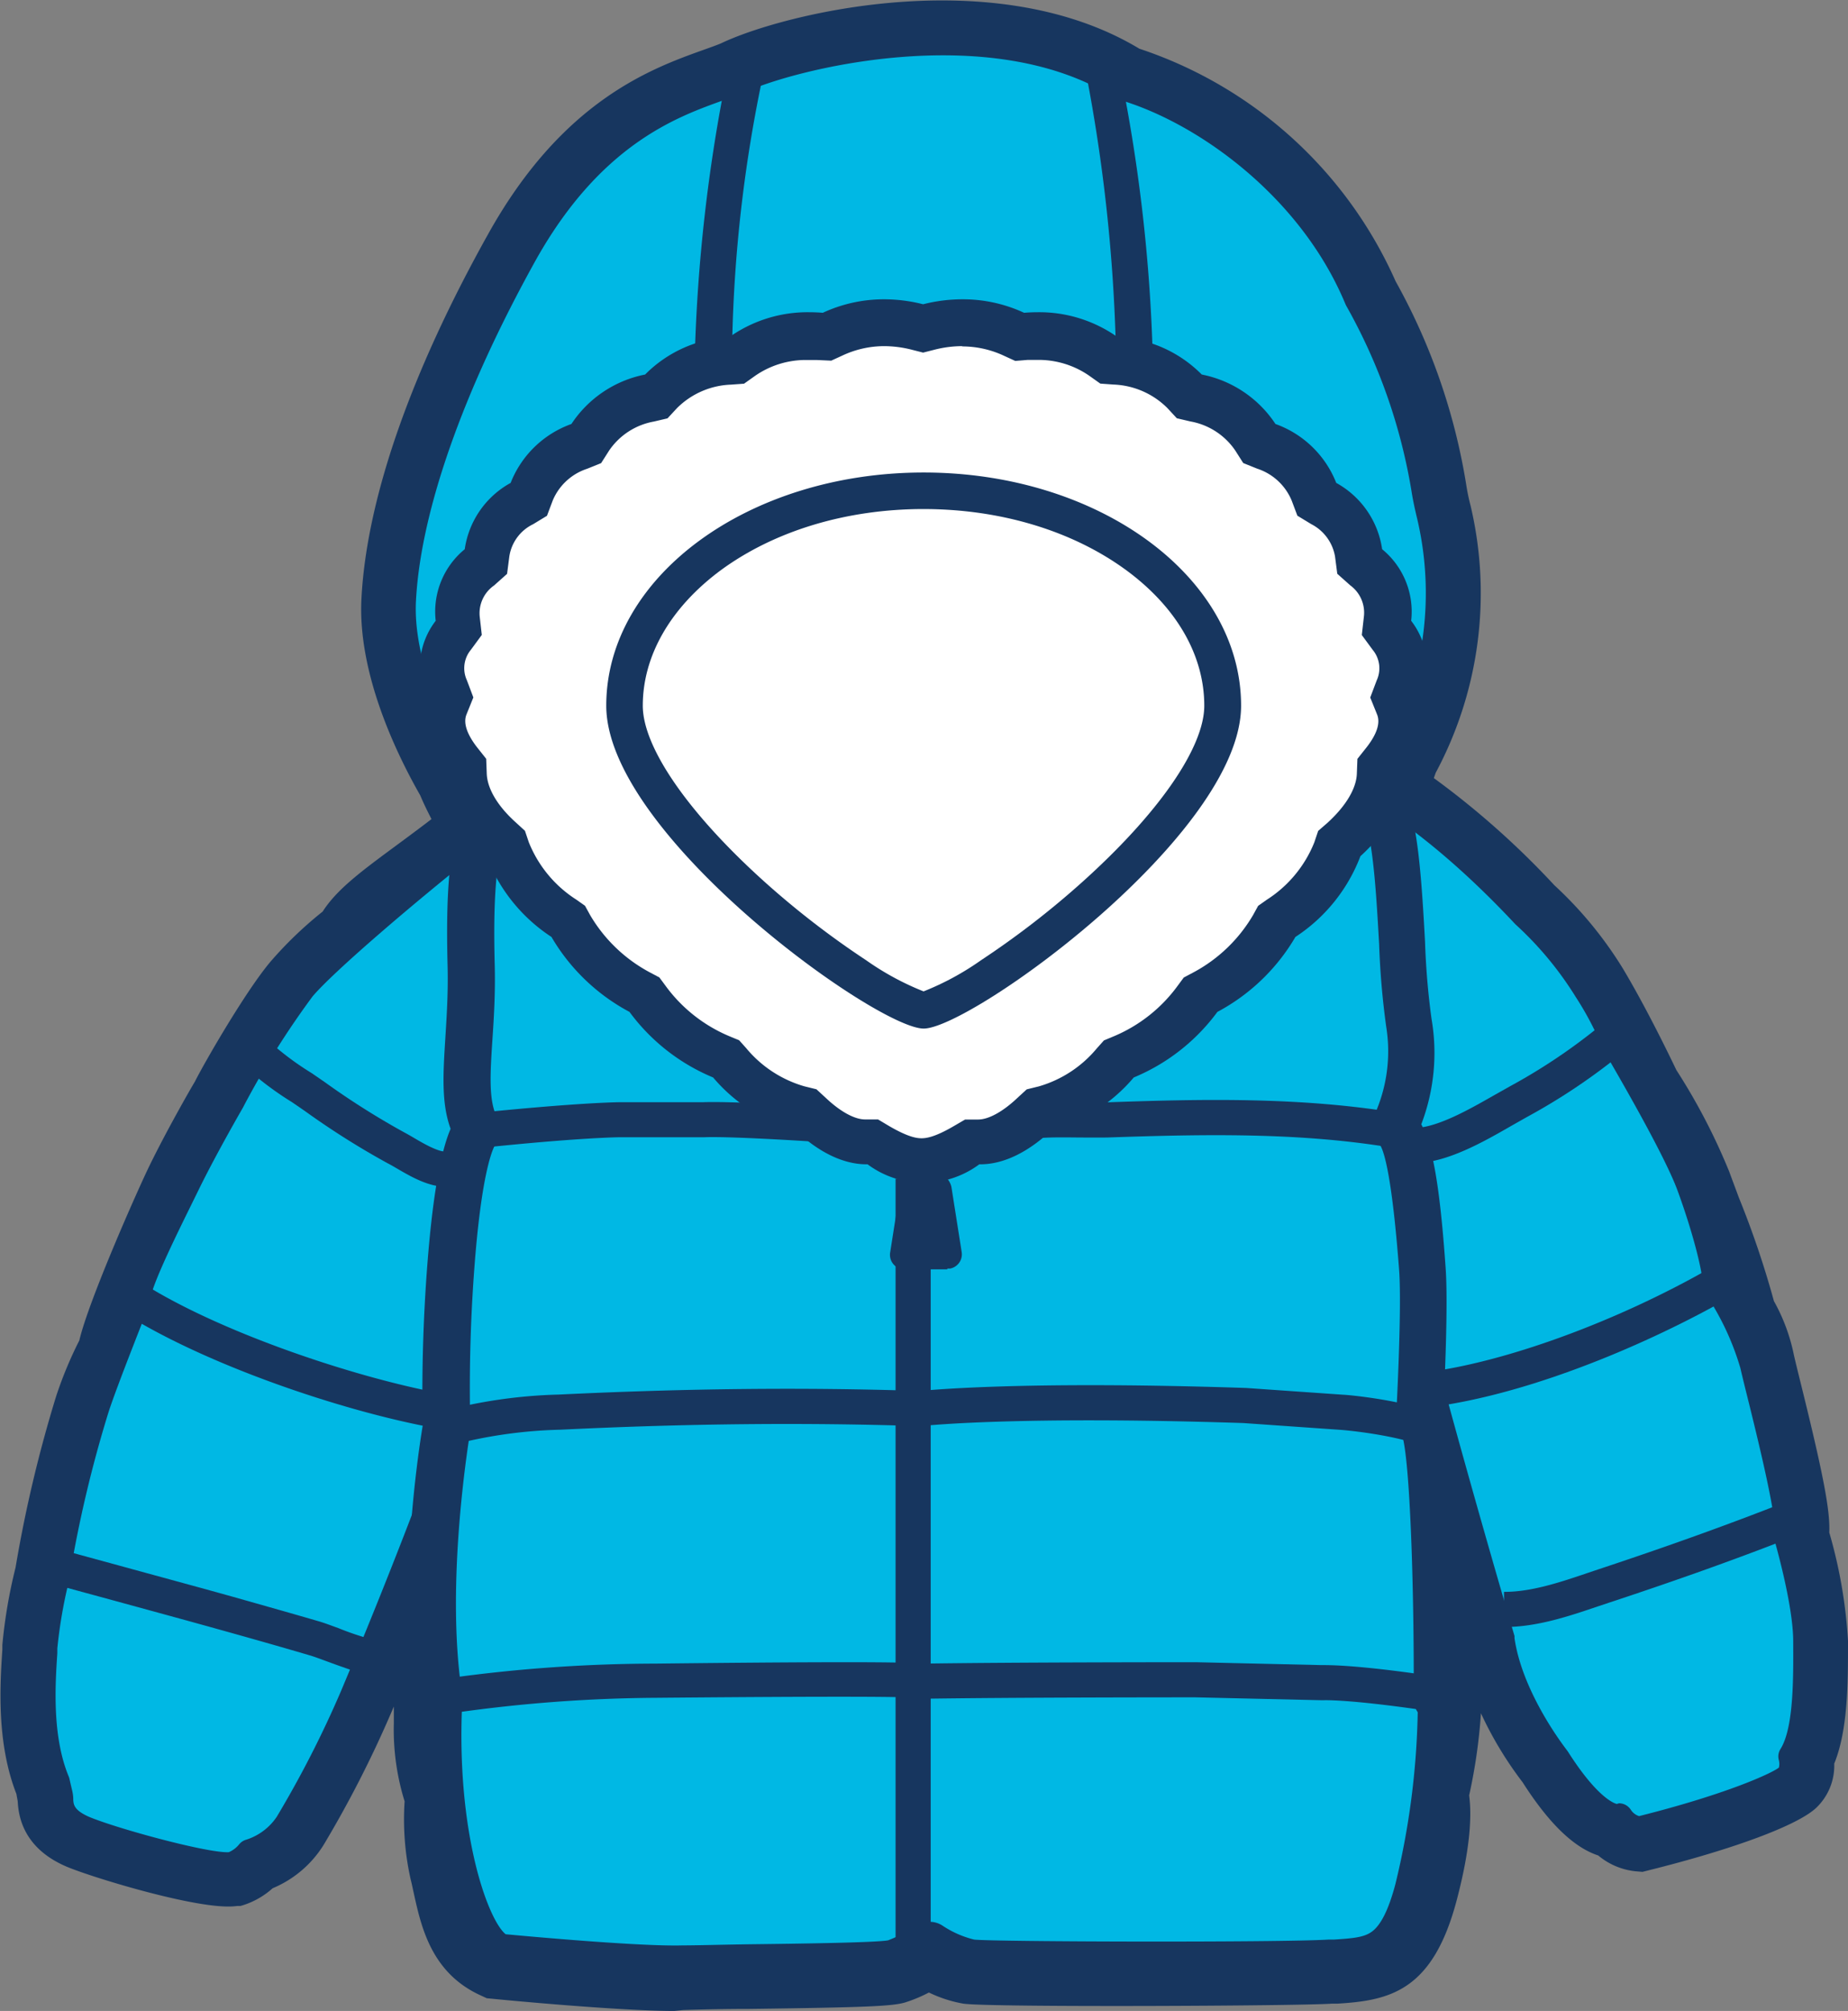
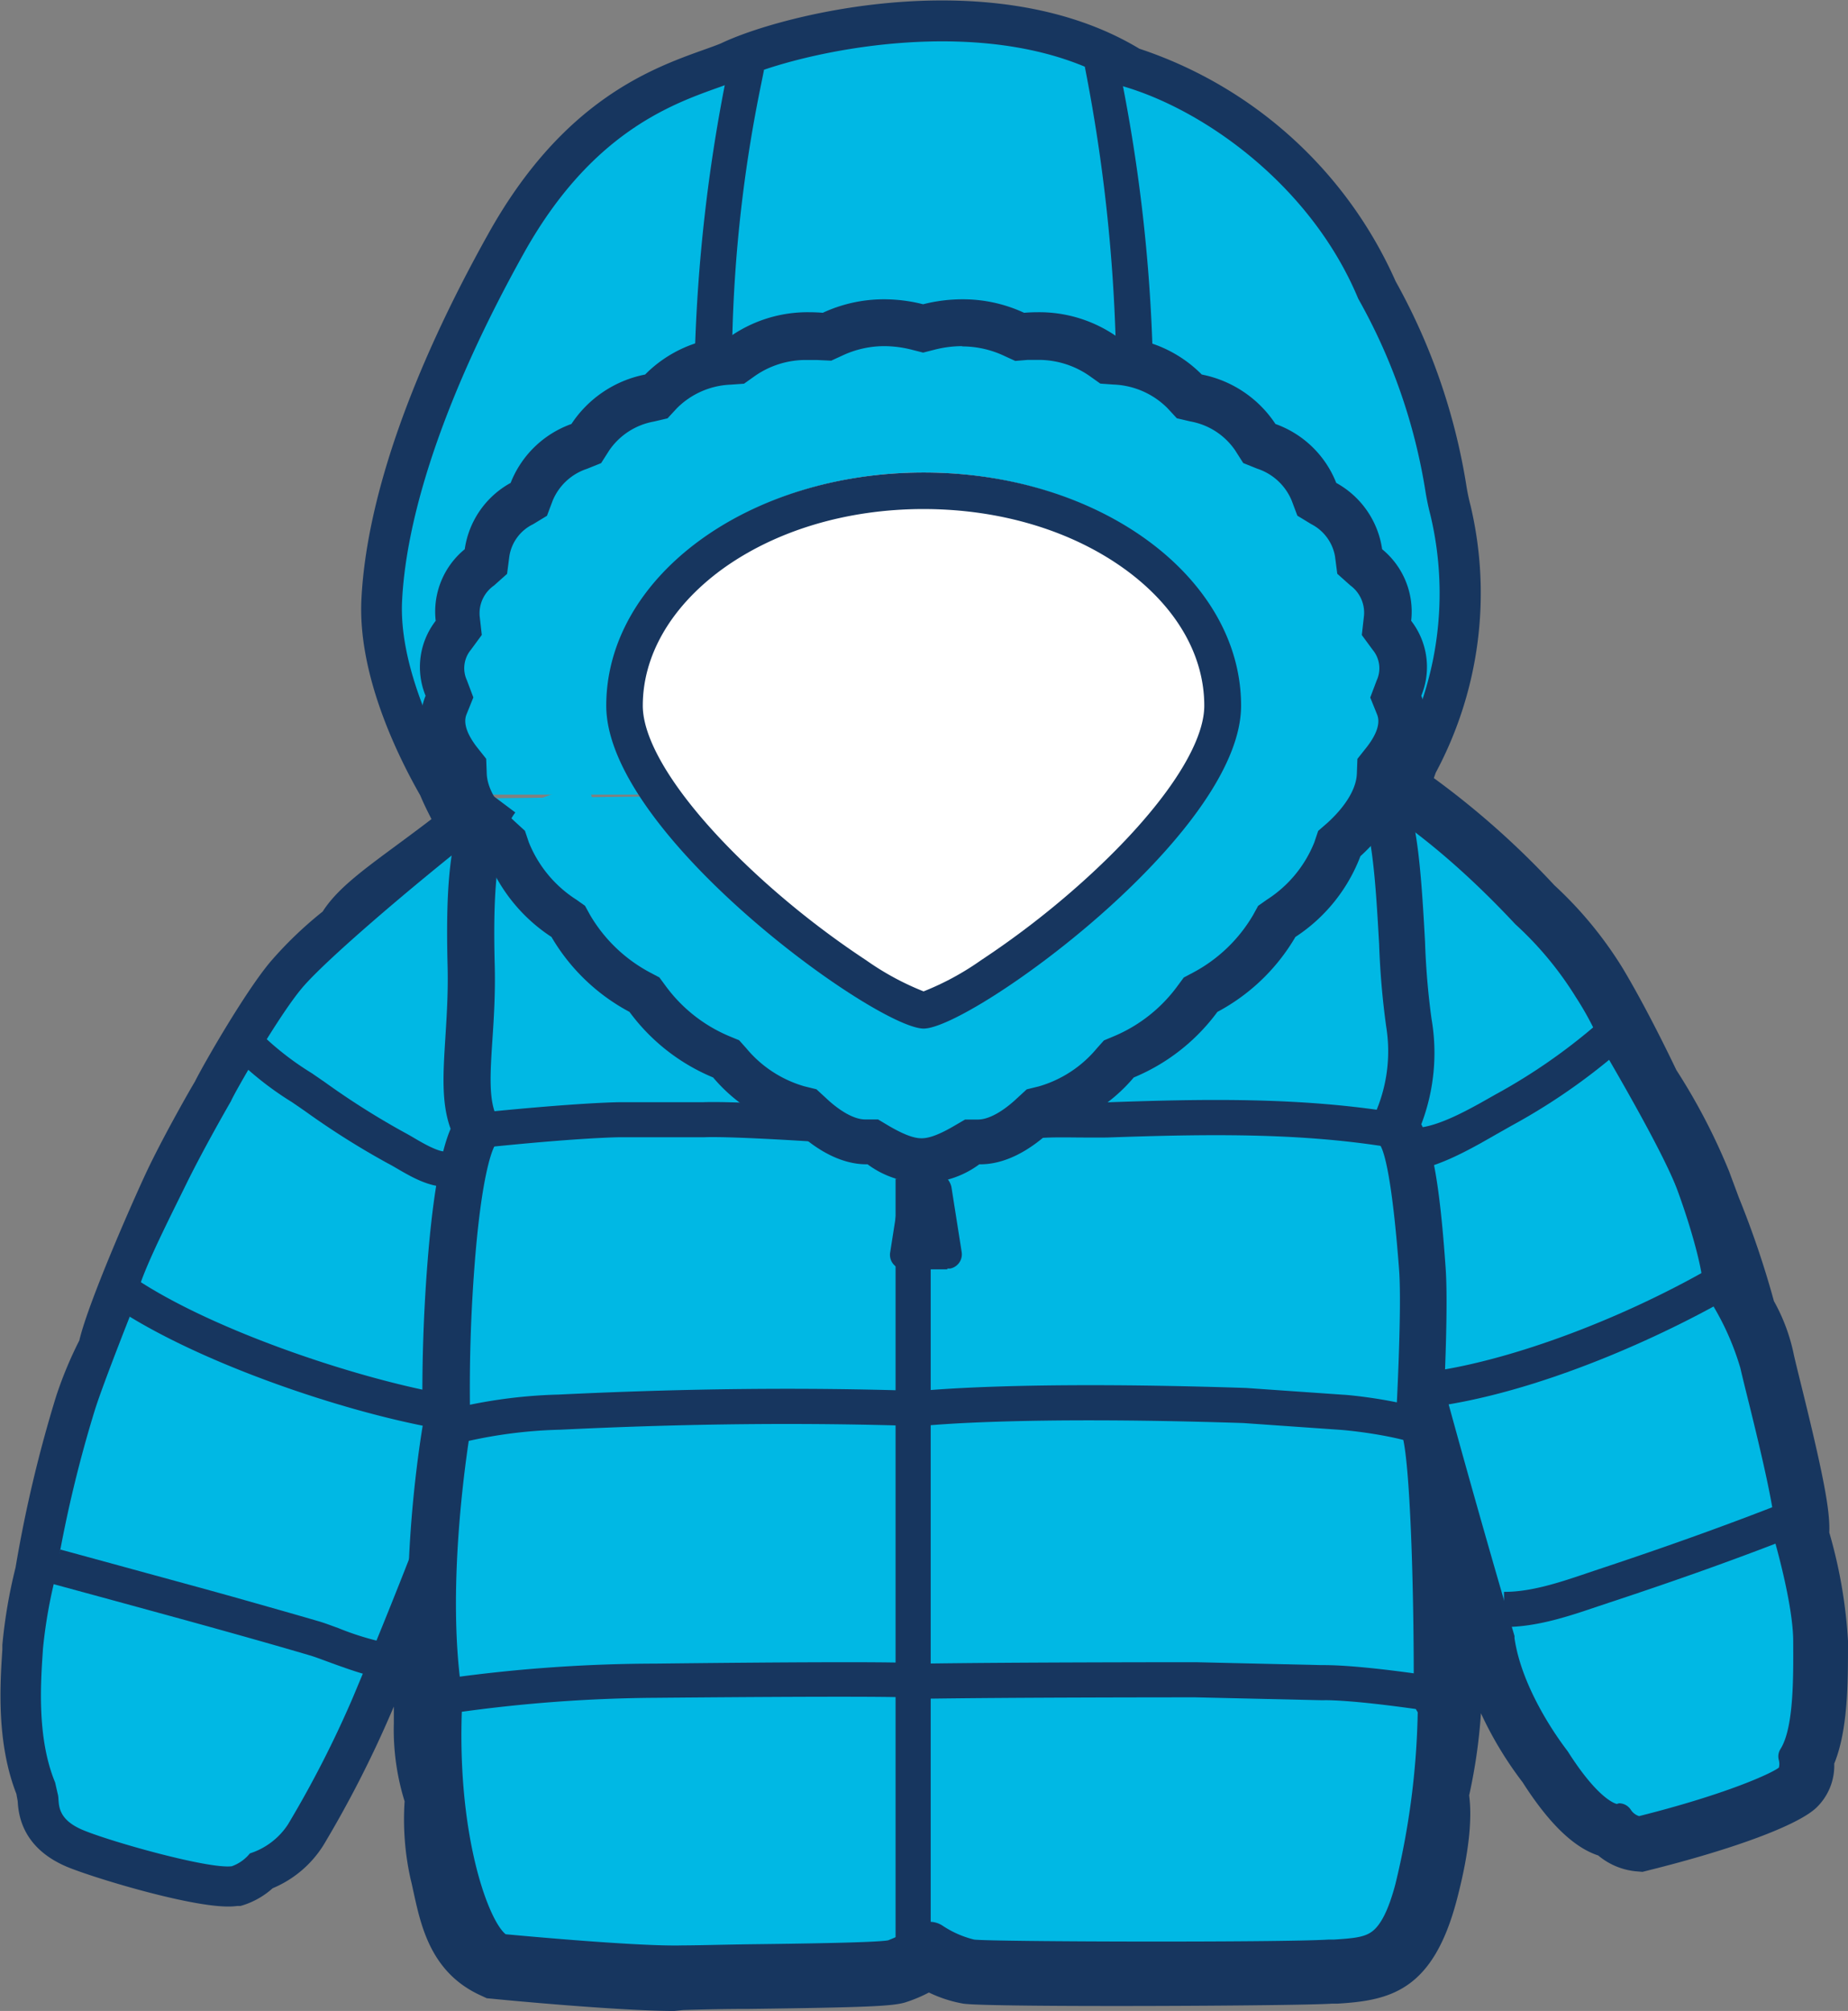
<svg xmlns="http://www.w3.org/2000/svg" id="Layer_1" data-name="Layer 1" viewBox="0 0 197.31 214.67">
  <rect x="0" y="0" width="197.31" height="214.67" fill="#808080" stroke="none" />
  <defs>
    <style>.cls-1,.cls-2{fill:none}.cls-2{clip-path:url(#clip-path)}.cls-3{fill:#17365f}.cls-4{fill:#00b8e4}.cls-5{fill:#fff}.cls-6{clip-path:url(#clip-path-2)}</style>
    <clipPath id="clip-path">
      <path class="cls-1" d="M299.3 253.51c0 13.57-28.51 34.72-33.46 34.72s-33.46-21.15-33.46-34.72 15-24.57 33.46-24.57 33.46 11 33.46 24.57z" />
    </clipPath>
    <clipPath id="clip-path-2" transform="translate(-167.25 -178.5)">
      <path class="cls-2" d="M299.3 253.51c0 13.57-28.51 34.72-33.46 34.72s-33.46-21.15-33.46-34.72 15-24.57 33.46-24.57 33.46 11 33.46 24.57z" />
    </clipPath>
  </defs>
  <title>drive-for-coats-icon</title>
  <path class="cls-3" d="M239.23 393.17c-5.95 0-18.73-1.23-19.28-1.29l-.73-.07-.67-.31c-5.25-2.4-6.33-7.31-7.12-10.9-.11-.49-.21-1-.33-1.46a29.25 29.25 0 0 1-.65-8.35 25.73 25.73 0 0 1-1.15-8.35v-1.77l-.05.12-.24.56a119.15 119.15 0 0 1-7.23 14.13 11.72 11.72 0 0 1-5.42 4.59 8.64 8.64 0 0 1-3.1 1.79l-.33.1h-.34a7 7 0 0 1-1 .06c-4.32 0-14.6-3.15-17.19-4.24-4.91-2.07-5.18-5.75-5.26-7L169 370c-2.15-5.51-1.74-11.69-1.5-15.4v-.49a54.35 54.35 0 0 1 1.41-8.27 141.68 141.68 0 0 1 4.34-18.31 42.73 42.73 0 0 1 2.47-5.94c1-4.28 6.24-16.09 7.48-18.63 1.81-3.71 4.26-8 4.86-9 1-2 5.46-9.74 8.12-12.86a41.65 41.65 0 0 1 5.52-5.29c1.53-2.39 4.15-4.32 8-7.16 1.11-.82 2.33-1.72 3.62-2.71-.24-.47-.47-.93-.69-1.39s-.34-.75-.52-1.16c-2.55-4.47-6.67-13-6.27-20.94.53-10.6 5.22-24.1 13.55-39 7.95-14.25 17.42-17.64 23.07-19.66.7-.25 1.32-.47 1.79-.67 6.61-3.16 29.15-8.76 44.65.58a45.67 45.67 0 0 1 27.36 24.83 66.06 66.06 0 0 1 7.53 21.66 21.48 21.48 0 0 0 .47 2.28 40.61 40.61 0 0 1-3.72 28.52l-.2.57A89.67 89.67 0 0 1 333.21 273a41.91 41.91 0 0 1 7.32 8.9c2.54 4.25 5.06 9.48 5.7 10.82a65.78 65.78 0 0 1 5.66 10.88c.29.8.64 1.72 1 2.7a98.66 98.66 0 0 1 3.76 11.09 19.86 19.86 0 0 1 2.14 5.79c.18.78.45 1.88.77 3.17 2.34 9.46 3.11 13.42 3 15.74a52.16 52.16 0 0 1 2 11.58v.1c0 4.41 0 9.37-1.47 13a6.21 6.21 0 0 1-1.93 4.72c-2 1.88-8.88 4.42-17.83 6.65l-.71.18-.73-.06a7.38 7.38 0 0 1-4-1.69c-2.62-.86-5.27-3.43-8.07-7.81a39.33 39.33 0 0 1-4.45-7.37 58.53 58.53 0 0 1-1.26 8.77c.27 2 .19 5.46-1.34 11.23-2.55 9.62-7.09 10.67-12.76 11h-.57c-3.56.25-36.43.41-39.33 0a13.92 13.92 0 0 1-3.68-1.19 15.61 15.61 0 0 1-2.54 1.06c-1.37.41-4.32.53-16.63.69-2.82 0-5.49.07-7.05.12zm-18.69-6.26c1.34.13 14.66 1.39 19.55 1.24 1.61 0 4.3-.08 7.14-.12 5.94-.08 14.09-.18 15.27-.48a14.25 14.25 0 0 0 2.68-1.26l1.23-.7 1.24.69a10.53 10.53 0 0 0 3.26 1.26c2.12.29 33.93.29 38.23 0h.58c4.14-.27 6.42-.42 8.26-7.33 1.62-6.09 1.31-8.85 1.17-9.56l-.1-.52.12-.51a53 53 0 0 0 1.29-9.32c.27-8.46-.08-11.32-.31-12.27l-.15-.61.16-.61c.1-.37.28-1.14.45-2.13l1.85-10.75 3 10.48c1.38 4.8 2.34 8 2.6 8.9v.34c.89 6 5.23 11.6 5.72 12.22l.14.2c3.22 5 5.16 5.79 5.68 5.9l.74.16.53.54a2.53 2.53 0 0 0 1.28.7c9.83-2.45 14.78-4.77 15.54-5.45a1.6 1.6 0 0 0 .29-1.23l.02-.69.32-.65c1.29-2.62 1.27-7.29 1.25-11.41v-.1a48.45 48.45 0 0 0-1.92-10.67l-.13-.46v-.48c.18-1.7-1-7-2.87-14.52-.32-1.3-.6-2.43-.79-3.24a13.27 13.27 0 0 0-1.67-4.52l-.33-.48-.09-.57c-.23-1.46-1.45-4.88-3.61-10.68-.37-1-.71-1.91-1-2.73a62.64 62.64 0 0 0-5.26-10l-.09-.14-.07-.15c-.48-1-3-6.32-5.53-10.54a37.11 37.11 0 0 0-6.45-7.81l-.16-.16a81.6 81.6 0 0 0-13.74-12l-1.73-1.16.83-1.91c.33-.76.63-1.53.89-2.3l.07-.2.1-.19a35.45 35.45 0 0 0 3.37-25.08 27.63 27.63 0 0 1-.57-2.76 61 61 0 0 0-7-20.12l-.07-.12v-.13a40.62 40.62 0 0 0-24.54-22.19l-.32-.1-.28-.18c-7.29-4.51-16.51-4.88-23-4.4-7.91.59-14.64 2.67-17.23 3.92h-.11c-.61.26-1.3.51-2.11.8-5.32 1.9-13.36 4.78-20.39 17.39-8 14.27-12.43 27-12.92 36.85-.35 7 3.86 15.14 5.69 18.32l.07.13.06.13c.18.41.34.78.51 1.13.32.68.68 1.38 1.06 2.07l.49.87 1.08 1.87-1.7 1.34c-2 1.57-3.81 2.91-5.42 4.1-3.45 2.55-5.94 4.38-6.9 6.07l-.25.43-.39.3a36.64 36.64 0 0 0-5.14 4.87c-2.36 2.78-6.79 10.45-7.45 11.85l-.1.19c-.29.51-2.91 5.06-4.74 8.81-1.54 3.15-6.56 14.7-7.14 17.75l-.07.35-.16.32a38.79 38.79 0 0 0-2.3 5.47 134.8 134.8 0 0 0-4.17 17.61v.21a50.9 50.9 0 0 0-1.31 7.51v.49c-.22 3.33-.58 8.9 1.23 13.41l.08.19v.2a8.65 8.65 0 0 0 .26 1.13v.58c.06.82.12 1.84 2.21 2.72 2.56 1.08 12 3.84 15.25 3.84h.24a3.88 3.88 0 0 0 1.35-.88l.39-.4.52-.19a6.91 6.91 0 0 0 3.4-2.71 113.4 113.4 0 0 0 6.88-13.45l.24-.57c1.73-4.11 3.44-8.32 5.1-12.51l2.69-6.8 2.27 7.82-.21.71c-.23.77-.72 3.17-.36 8.7.16 2.42.19 4.16.21 5.57a21 21 0 0 0 1.06 7.39l.15.48v.5A24.65 24.65 0 0 0 216 378c.12.52.24 1 .35 1.54.79 3.72 1.49 6.09 4.19 7.37z" transform="translate(-167.25 -178.5)" />
  <path class="cls-4" d="M230.07 262.36s-5.68.41-12.3 5.63-15.77 13-18.29 16-7.2 11.16-7.57 12.06c0 0-2.85 4.92-4.81 8.92s-5.19 10.3-5.33 12.39c0 0-3.45 8.67-4.37 11.59a135.17 135.17 0 0 0-4.21 17.82 52.07 52.07 0 0 0-1.35 7.71c-.21 3.25-.73 9.41 1.3 14.31 0 0 .12.55.3 1.32s-.32 2.49 2.65 3.74 13.48 4.2 15.91 3.87a4.33 4.33 0 0 0 1.93-1.37 7.64 7.64 0 0 0 4.07-3.1 113.92 113.92 0 0 0 6.92-13.53c2.25-5.4 32.46-76.3 25.15-97.36z" transform="translate(-167.25 -178.5)" />
-   <path class="cls-3" d="M191.57 379.19c-3.58 0-13.55-3-16.06-4-3.29-1.39-3.44-3.51-3.5-4.53v-.26l-.28-1.21c-2-5-1.62-10.84-1.39-14.36v-.49a52.28 52.28 0 0 1 1.37-7.91 137.1 137.1 0 0 1 4.25-18c.86-2.73 3.81-10.17 4.33-11.5.27-2 2.1-5.88 4.63-11l.82-1.68c1.85-3.8 4.45-8.31 4.82-9 .68-1.47 5.22-9.35 7.76-12.34 2.72-3.2 12.46-11.37 18.5-16.15 6.9-5.45 12.87-5.94 13.12-6a1.5 1.5 0 0 1 1.53 1c3.1 8.92.26 27-8.42 53.8-4.37 13.49-10.08 28.7-16.5 44l-.24.57a115.83 115.83 0 0 1-7 13.74 9.11 9.11 0 0 1-4.55 3.62 5.83 5.83 0 0 1-2.35 1.51h-.23a4.33 4.33 0 0 1-.61.19zM229 264a26.23 26.23 0 0 0-10.3 5.13c-6.89 5.44-15.76 13-18.08 15.74a91.31 91.31 0 0 0-7.32 11.65l-.09.18s-2.85 4.92-4.76 8.83l-.83 1.69c-1.59 3.23-4.25 8.63-4.36 10.15a1.5 1.5 0 0 1-.1.45c0 .09-3.44 8.65-4.34 11.48a132.9 132.9 0 0 0-4.15 17.57 1.48 1.48 0 0 1 0 .17 50.89 50.89 0 0 0-1.3 7.44v.52c-.22 3.29-.58 8.81 1.22 13.15a1.51 1.51 0 0 1 .08.26s.12.54.3 1.29a4.32 4.32 0 0 1 .1.74c0 .72.09 1.29 1.67 2 3.05 1.28 12.76 3.91 14.94 3.78a2.89 2.89 0 0 0 1.09-.82 1.5 1.5 0 0 1 .79-.52 6.19 6.19 0 0 0 3.24-2.44 112.38 112.38 0 0 0 6.82-13.33l.24-.57c6.39-15.23 12.07-30.36 16.42-43.77 7.9-24.62 10.93-42.08 8.72-50.77z" transform="translate(-167.25 -178.5)" />
  <path class="cls-3" d="M214.84 305.18c-1.86 0-3.71-1.07-5.2-1.94-.36-.21-.7-.41-1-.56a85.48 85.48 0 0 1-8.77-5.53l-.68-.47-.79-.54a34.15 34.15 0 0 1-7.45-6.22l2.91-2.36a30.91 30.91 0 0 0 6.66 5.49l.8.55.68.47a82.71 82.71 0 0 0 8.37 5.29c.36.19.74.41 1.13.64 1 .59 2.57 1.49 3.39 1.43l.25 3.74zM214 331c-10.56-1.87-26.59-7.4-35.16-13.42l2.16-3.07c8 5.64 23.72 11 33.65 12.79zM208.51 357.63c-1.4 0-3.55-.75-6.39-1.79-.75-.28-1.46-.54-1.83-.64-2.75-.81-5.66-1.64-9.17-2.62-4.08-1.14-8.24-2.27-12.26-3.37l-6.17-1.68 1-3.62 6.16 1.68c4 1.1 8.19 2.23 12.28 3.37 3.52 1 6.45 1.82 9.21 2.63.49.14 1.18.4 2.06.72a29.9 29.9 0 0 0 5.07 1.56l.2 3.75z" transform="translate(-167.25 -178.5)" />
  <path class="cls-4" d="M305.6 258.85s9.92 1.64 24.54 17.29a37.65 37.65 0 0 1 6.62 8c2.78 4.64 2.89 5.57 2.89 5.57s6.47 10.9 8.11 15.4 2.84 9.09 2.75 10.53a30.12 30.12 0 0 1 4 8.55c1 4.13 4.28 16.45 3.62 18.3 0 0 2 7 2.06 11.25s.06 9.66-1.59 12.29c0 0 .44 1.52-.39 2.28s-5.86 3.12-15.93 5.63a3.11 3.11 0 0 1-2.17-1.41s-2.27.67-6.67-6.26c0 0-5-6.2-5.92-12.71 0 .01-22.33-74.83-21.92-94.71z" transform="translate(-167.25 -178.5)" />
  <path class="cls-3" d="M342.28 375.45h-.13a4.57 4.57 0 0 1-2.79-1.43c-1.44-.26-3.84-1.67-7.15-6.86-.59-.75-5.21-6.76-6.17-13.26-1.29-4.32-22.36-75.38-21.94-95.07a1.5 1.5 0 0 1 1.53-1.47h.22c.43.07 10.57 1.9 25.34 17.69a39 39 0 0 1 6.86 8.32 37.26 37.26 0 0 1 3 5.75c.87 1.48 6.55 11.16 8.13 15.47 1.34 3.65 2.72 8.32 2.84 10.59a30.5 30.5 0 0 1 4 8.67c.19.81.47 1.94.79 3.25 2.39 9.67 3.15 13.55 2.91 15.33.43 1.52 2 7.39 2 11.3v.09c0 4.21 0 9.38-1.52 12.46a3.56 3.56 0 0 1-1 3.13c-1.12 1-6.46 3.46-16.58 6a1.5 1.5 0 0 1-.34.04zm-2.17-4.45a1.5 1.5 0 0 1 1.26.69 1.66 1.66 0 0 0 .88.68c9.47-2.38 14.21-4.6 14.93-5.18a1.62 1.62 0 0 0 0-.78 1.47 1.47 0 0 1 .17-1.2c1.41-2.24 1.38-7.53 1.36-11.39v-.09c0-4-2-10.77-2-10.84a1.5 1.5 0 0 1 0-.89c.28-1.54-1.91-10.41-2.85-14.2-.33-1.32-.61-2.46-.8-3.29a28.77 28.77 0 0 0-3.78-8 1.5 1.5 0 0 1-.26-1c.06-.94-.83-4.91-2.66-9.92-1.58-4.32-7.93-15-8-15.15a1 1 0 0 1-.2-.53 33.53 33.53 0 0 0-2.68-5 36.45 36.45 0 0 0-6.33-7.65l-.11-.1c-7.32-7.84-13.38-12-17.17-14.11a32 32 0 0 0-4.74-2.2c.92 22 21.61 91.56 21.82 92.28a1.5 1.5 0 0 1 0 .22c.86 6 5.56 11.92 5.61 12l.1.14c3.18 5 5 5.53 5.21 5.58zm-.42.06zm0 0zm0 0zm17-29.11z" transform="translate(-167.25 -178.5)" />
-   <path class="cls-3" d="M321.54 328.48l-.6-3.7c8.92-1.44 20.84-6.06 30.37-11.76l1.93 3.22c-7.52 4.49-20.34 10.4-31.7 12.24zM318.41 302.67l-.12-3.75c2.5-.08 5.85-2 8.55-3.54l1.67-.94a62 62 0 0 0 12.63-9.09l2.56 2.74a65.78 65.78 0 0 1-13.4 9.64l-1.61.91c-3.04 1.75-6.85 3.93-10.28 4.03zM327.93 352.18h-.1v-3.75h.08c2.83 0 5.86-1 8.8-2l1.16-.39c7.28-2.41 13.8-4.75 19.93-7.16l1.37 3.49c-6.17 2.43-12.77 4.79-20.17 7.23l-1.14.38c-3 1.02-6.48 2.2-9.93 2.2z" transform="translate(-167.25 -178.5)" />
+   <path class="cls-3" d="M321.54 328.48l-.6-3.7c8.92-1.44 20.84-6.06 30.37-11.76l1.93 3.22c-7.52 4.49-20.34 10.4-31.7 12.24zM318.41 302.67l-.12-3.75c2.5-.08 5.85-2 8.55-3.54a62 62 0 0 0 12.63-9.09l2.56 2.74a65.78 65.78 0 0 1-13.4 9.64l-1.61.91c-3.04 1.75-6.85 3.93-10.28 4.03zM327.93 352.18h-.1v-3.75h.08c2.83 0 5.86-1 8.8-2l1.16-.39c7.28-2.41 13.8-4.75 19.93-7.16l1.37 3.49c-6.17 2.43-12.77 4.79-20.17 7.23l-1.14.38c-3 1.02-6.48 2.2-9.93 2.2z" transform="translate(-167.25 -178.5)" />
  <path class="cls-4" d="M217.18 263.32s-7.46-11.28-7-20.67 4.7-22.24 13-37.12 18.48-16.6 22.87-18.48c5.79-2.82 27.41-8 41 .63 8.77 2.51 20.2 10.65 25.22 22.71a61.38 61.38 0 0 1 7.15 20.41 27.51 27.51 0 0 0 .56 2.7 36 36 0 0 1-6.14 29.82" transform="translate(-167.25 -178.5)" />
-   <path class="cls-3" d="M315.09 264.2l-2.43-1.77a34.58 34.58 0 0 0 5.9-28.56c-.24-1-.44-1.91-.59-2.85a60.16 60.16 0 0 0-7-19.91l-.07-.15c-4.83-11.63-16-19.47-24.24-21.84a1.51 1.51 0 0 1-.39-.17c-13.46-8.51-34.75-2.89-39.58-.55h-.07c-.65.28-1.38.54-2.23.84-4.88 1.75-13 4.67-19.92 17-7.78 14-12.33 26.9-12.81 36.46-.44 8.8 6.67 19.66 6.74 19.77l-2.5 1.66a55 55 0 0 1-3.79-7c-2.5-5.52-3.66-10.42-3.45-14.55.51-10.16 5.07-23.22 13.19-37.78 7.42-13.3 16.25-16.46 21.53-18.35.78-.28 1.46-.52 2-.76 3.28-1.59 10.32-3.54 18.09-4.1 6.79-.49 16.47-.07 24.18 4.71a43 43 0 0 1 26 23.44 63.18 63.18 0 0 1 7.28 20.84c.13.84.31 1.7.53 2.56a37.63 37.63 0 0 1-6.37 31.06z" transform="translate(-167.25 -178.5)" />
  <path class="cls-4" d="M313.88 262.69c3.29 2.51 2.66 19 3.76 25.06a18.83 18.83 0 0 1-1.57 11.12c1.88 1.1 2.62 10.41 3 15s-.31 16.18-.31 16.18c2 .78 1.88 29.85 1.88 29.85.63.79.63-4.53.47.33a89 89 0 0 1-2.51 20c-2 7.67-4.86 7.52-9.4 7.83s-36.34.31-38.37 0a13.42 13.42 0 0 1-4.39-1.88 19.34 19.34 0 0 1-3.76 1.88c-1.57.47-17.38.47-22.55.63s-19.73-1.25-19.73-1.25c-3.76-1.72-7.06-13.57-6.34-27.59-2-12.67.86-29.06.86-29.06-.31-10.65.73-28.56 3.24-31.69-2.09-3.76-.42-9.4-.63-17.54s.15-14.5 2.71-17.85" transform="translate(-167.25 -178.5)" />
  <path class="cls-3" d="M239.24 391.29c-5.84 0-18.53-1.22-19.1-1.28a2.5 2.5 0 0 1-.8-.22c-3.33-1.53-5.23-6.75-6.24-10.86a68.32 68.32 0 0 1-1.58-18.86c-1.86-12.17.49-27.16.86-29.37A178 178 0 0 1 213 312c.68-7.83 1.63-11.29 2.36-13-1-2.74-.8-5.89-.56-9.72.14-2.25.31-4.8.24-7.61-.23-9.09.23-15.52 3.23-19.44l4 3c-2.23 2.92-2.36 9.86-2.2 16.27.08 3-.09 5.71-.25 8.06-.24 3.67-.42 6.56.56 8.33a2.5 2.5 0 0 1-.23 2.78c-.05.07-1.29 1.78-2.14 11.76a172.27 172.27 0 0 0-.55 18.3 2.5 2.5 0 0 1 0 .5c0 .16-2.77 16.14-.85 28.23a2.51 2.51 0 0 1 0 .52c-.72 14.13 2.75 23.49 4.63 25 2.68.25 14.47 1.32 18.87 1.19 1.62 0 4.2-.08 7.17-.12 5-.06 13.41-.17 14.79-.42a16.73 16.73 0 0 0 3.07-1.57 2.5 2.5 0 0 1 2.74 0 10.64 10.64 0 0 0 3.38 1.49c2 .24 32.81.32 37.82 0h.59c2-.13 3.17-.23 4-.81 1-.69 1.84-2.37 2.57-5.13a83.59 83.59 0 0 0 2.38-18.33 2.5 2.5 0 0 1-.43-1.42c.06-11.69-.39-25.48-1.24-28.16a2.5 2.5 0 0 1-.64-1.81c0-.12.64-11.58.32-15.86-.74-9.75-1.56-12.5-2-13.25a2.5 2.5 0 0 1-.68-3.15 16.49 16.49 0 0 0 1.31-9.5 84.9 84.9 0 0 1-.76-8.82c-.19-3.33-.38-6.78-.77-9.67-.56-4.14-1.25-5-1.33-5l3-4c2.91 2.22 3.46 8.43 4 18.39a80.27 80.27 0 0 0 .69 8.21 21.39 21.39 0 0 1-1.09 11.28c1.24 2.33 2 6.8 2.59 15.2.3 3.91-.11 12.74-.26 15.61a17.25 17.25 0 0 1 1.1 5.52c.25 2.56.43 6.06.56 10.39s.16 8.55.18 11.39a2.49 2.49 0 0 1 .43.79 2.76 2.76 0 0 1 .1 1.3c0 .28 0 .79-.06 1.63A91.33 91.33 0 0 1 321 381c-1.08 4.07-2.48 6.52-4.55 8s-4.2 1.54-6.52 1.69h-.57c-3.92.27-36.42.36-38.92 0a13.36 13.36 0 0 1-4-1.45 16.63 16.63 0 0 1-3 1.37c-1.21.36-5.09.47-16.11.61-2.83 0-5.51.07-7.09.12zm84.43-32.88zm-5.83-26zm0 0z" transform="translate(-167.25 -178.5)" />
  <path class="cls-3" d="M319.77 333.14c-2.42-1.22-7.56-1.86-9.33-2l-10.44-.73c-24.23-.79-34 .29-34.15.3l-.43-3.73c.4 0 10.13-1.13 34.73-.32h.07l10.49.73c.31 0 7.16.6 10.74 2.39zM215.06 332.87l-1.06-3.59a53.65 53.65 0 0 1 12.9-1.91c13.67-.66 26.23-.79 38.4-.39l-.12 3.75c-12.06-.39-24.53-.27-38.09.39a50.21 50.21 0 0 0-12.03 1.75zM319.4 361.08c-8.29-1.21-10.83-1.08-10.86-1.08h-.16l-13.5-.31c-.76 0-20.08 0-29.6.16l-.06-3.75c9.68-.16 29.48-.16 29.68-.16l13.45.31c.62 0 3.51-.06 11.55 1.12z" transform="translate(-167.25 -178.5)" />
  <path class="cls-3" d="M216 361.31l-.54-3.71a162.09 162.09 0 0 1 21.72-1.51c12.19-.14 27-.25 28.24 0l-.89 3.65h.1c-1.46-.2-17.19-.09-27.41 0a158.48 158.48 0 0 0-21.22 1.57zM315.78 301c-9.87-1.63-20-1.43-30.36-1.07H283c-2 0-5.23-.13-6.31.37l-1.57-3.41c1.74-.8 4.52-.8 8-.71h2.16c10.56-.38 20.89-.57 31.1 1.11zM218.94 301l-.38-3.73c10.78-1.09 14.75-1.11 14.91-1.11h8.85c3.44-.13 13 .52 13.39.55l-.26 3.74c-.1 0-9.82-.67-13-.55h-9s-3.98.01-14.51 1.1z" transform="translate(-167.25 -178.5)" />
  <path class="cls-1" d="M98.81 124.66l.36 83.11" />
  <path class="cls-3" transform="translate(-168.75 -177.33)" d="M264.37 303.16h3.75v83.11h-3.75z" />
-   <path class="cls-5" d="M316.73 253c1 2.54.41 5.3-1.68 8-.11 2.88-1.7 5.75-4.54 8.36a17.13 17.13 0 0 1-6.64 8.25 20.28 20.28 0 0 1-8 7.71 20.24 20.24 0 0 1-8.55 6.74 16.75 16.75 0 0 1-8.36 5.35c-2.46 2.34-5 3.56-7.42 3.52-4.35 2.52-7.07 2.52-11.42 0-2.39 0-5-1.18-7.42-3.52a16.75 16.75 0 0 1-8.36-5.35 20.24 20.24 0 0 1-8.55-6.74 20.28 20.28 0 0 1-8-7.71 17.13 17.13 0 0 1-6.64-8.25c-2.85-2.61-4.43-5.48-4.54-8.36-2.1-2.74-2.71-5.5-1.68-8a7.71 7.71 0 0 1 1-7.65 8.24 8.24 0 0 1 3-7.32 9.23 9.23 0 0 1 4.69-6.78 10.45 10.45 0 0 1 6.21-6 11.73 11.73 0 0 1 7.53-5.05 13 13 0 0 1 8.64-3.87 14.09 14.09 0 0 1 9.55-2.48 15.2 15.2 0 0 1 10.25-.85 15.2 15.2 0 0 1 10.25.87 14.09 14.09 0 0 1 9.55 2.48 13 13 0 0 1 8.64 3.87 11.73 11.73 0 0 1 7.53 5.05 10.45 10.45 0 0 1 6.21 6 9.23 9.23 0 0 1 4.69 6.78 8.24 8.24 0 0 1 3 7.32 7.71 7.71 0 0 1 1.06 7.63z" transform="translate(-167.25 -178.5)" />
  <path class="cls-3" d="M270 215.48a10.53 10.53 0 0 1 4.45 1l1.2.55 1.32-.11h1a9.49 9.49 0 0 1 5.62 1.72l1.14.81 1.39.1a8.59 8.59 0 0 1 5.78 2.52l1 1.08 1.45.34a7.34 7.34 0 0 1 4.78 3.09l.86 1.35 1.49.6a6 6 0 0 1 3.68 3.4l.61 1.62 1.48.9a4.79 4.79 0 0 1 2.54 3.45l.24 1.85 1.39 1.24a3.61 3.61 0 0 1 1.45 3.35l-.22 1.95 1.16 1.58a3.08 3.08 0 0 1 .43 3.26l-.69 1.83.73 1.81c.36.89 0 2.06-1.1 3.48l-1 1.26-.06 1.59c-.06 1.58-1.17 3.44-3.13 5.23l-1 .87-.41 1.22a13 13 0 0 1-5.08 6.13l-.92.65-.55 1a16.25 16.25 0 0 1-6.39 6.12l-1 .53-.65.88a16.18 16.18 0 0 1-6.81 5.39l-1.06.44-.76.85a12.59 12.59 0 0 1-6.19 4.06l-1.3.32-1 .92c-1.54 1.46-3.07 2.3-4.19 2.3h-1.39l-1.2.7c-2 1.17-2.93 1.3-3.45 1.3s-1.44-.13-3.45-1.3L261 298h-1.39c-1.12 0-2.65-.84-4.19-2.3l-1-.92-1.3-.32a12.59 12.59 0 0 1-6.19-4.06l-.76-.85-1.06-.44a16.18 16.18 0 0 1-6.81-5.39l-.65-.88-1-.53a16.25 16.25 0 0 1-6.39-6.12l-.55-1-.92-.65a13 13 0 0 1-5.08-6.13l-.41-1.22-.95-.87c-2-1.79-3.07-3.65-3.13-5.23l-.06-1.59-1-1.26c-1.09-1.42-1.46-2.6-1.1-3.48l.73-1.81-.69-1.83a3.08 3.08 0 0 1 .43-3.26l1.16-1.58-.22-1.95A3.61 3.61 0 0 1 220 241l1.39-1.24.24-1.85a4.58 4.58 0 0 1 2.54-3.45l1.48-.9.61-1.62a6 6 0 0 1 3.68-3.4l1.49-.6.86-1.35a7.34 7.34 0 0 1 4.78-3.09l1.45-.34 1-1.08a8.59 8.59 0 0 1 5.78-2.52l1.39-.1 1.14-.81a9.49 9.49 0 0 1 5.62-1.72h1l1.55.07 1.2-.55a10.53 10.53 0 0 1 4.45-1 12.1 12.1 0 0 1 2.94.38l1.22.31 1.22-.31a12.1 12.1 0 0 1 2.94-.38m0-5a17.06 17.06 0 0 0-4.16.53 17 17 0 0 0-4.16-.53 15.5 15.5 0 0 0-6.55 1.44q-.74-.06-1.45-.06a14.46 14.46 0 0 0-8.52 2.65 13.54 13.54 0 0 0-9 4 12.26 12.26 0 0 0-7.87 5.28 10.92 10.92 0 0 0-6.49 6.29 9.64 9.64 0 0 0-4.9 7.08 8.61 8.61 0 0 0-3.1 7.64 8.06 8.06 0 0 0-1.08 8c-1.07 2.65-.43 5.53 1.76 8.4.11 3 1.77 6 4.74 8.73a17.89 17.89 0 0 0 6.94 8.62 21.18 21.18 0 0 0 8.33 8 21.14 21.14 0 0 0 8.93 7 17.5 17.5 0 0 0 8.74 5.59c2.53 2.41 5.17 3.68 7.64 3.68h.11a10 10 0 0 0 11.93 0h.11c2.46 0 5.1-1.27 7.64-3.68a17.5 17.5 0 0 0 8.74-5.59 21.14 21.14 0 0 0 8.93-7 21.18 21.18 0 0 0 8.33-8 17.89 17.89 0 0 0 6.94-8.62c3-2.73 4.63-5.72 4.74-8.73 2.19-2.87 2.83-5.75 1.76-8.4a8.06 8.06 0 0 0-1.08-8 8.61 8.61 0 0 0-3.1-7.64 9.64 9.64 0 0 0-4.9-7.08 10.92 10.92 0 0 0-6.49-6.29 12.26 12.26 0 0 0-7.87-5.28 13.54 13.54 0 0 0-9-4 14.46 14.46 0 0 0-8.52-2.65q-.72 0-1.45.06a15.5 15.5 0 0 0-6.55-1.44z" transform="translate(-167.25 -178.5)" />
  <path class="cls-5" d="M299.3 253.51c0 13.57-28.51 34.72-33.46 34.72s-33.46-21.15-33.46-34.72 15-24.57 33.46-24.57 33.46 11 33.46 24.57z" transform="translate(-167.25 -178.5)" />
  <g class="cls-6">
-     <path class="cls-3" d="M26.69 29.5H162.7v80.23H26.69z" />
    <path class="cls-3" d="M266.31 238.2c-13.83 0-31.56 8.26-31.56 25.69a31.56 31.56 0 1 0 63.12 0c0-17.43-17.73-25.69-31.56-25.69z" transform="translate(-167.25 -178.5)" />
    <path class="cls-4" d="M266.31 241.08a35.32 35.32 0 0 1 19.34 5.8c4.27 2.94 9.35 8.27 9.35 17a28.69 28.69 0 0 1-57.38 0c0-8.74 5.08-14.08 9.35-17a35.32 35.32 0 0 1 19.34-5.8" transform="translate(-167.25 -178.5)" />
  </g>
  <path class="cls-3" d="M265.84 232.84c8.23 0 15.92 2.32 21.66 6.53 5.37 3.95 8.33 9.08 8.33 14.46 0 4.48-4.9 11.55-13.12 18.91A92.52 92.52 0 0 1 272 281a29.44 29.44 0 0 1-6.14 3.33 29.44 29.44 0 0 1-6.14-3.33 92.52 92.52 0 0 1-10.72-8.26c-8.21-7.36-13.12-14.43-13.12-18.91 0-5.37 3-10.51 8.33-14.46 5.74-4.21 13.43-6.53 21.66-6.53m0-3.9c-18.72 0-33.89 11.14-33.89 24.89s28.88 34.47 33.89 34.47 33.89-20.73 33.89-34.47-15.17-24.89-33.89-24.89zM269.44 312.3l-1.09-6.93a1.68 1.68 0 0 0-1.63-1.27h-1.15a1.76 1.76 0 0 0-1.71 1.34l-1.07 6.86a1.05 1.05 0 0 0 .83 1.23h4.75a1.05 1.05 0 0 0 1.07-1.25z" transform="translate(-167.25 -178.5)" />
  <path class="cls-3" d="M268.4 314h-4.58a1.55 1.55 0 0 1-1.52-1.85l1.08-6.89a2.26 2.26 0 0 1 2.19-1.72h1.15a2.17 2.17 0 0 1 2.11 1.65l1.09 6.92a1.55 1.55 0 0 1-1.23 1.81h-.3zm-4-8.52l-1.07 6.84a.56.56 0 0 0 .11.48.55.55 0 0 0 .43.2h4.58a.55.55 0 0 0 .54-.66l-1.08-6.91a1.17 1.17 0 0 0-1.14-.87h-1.15a1.26 1.26 0 0 0-1.27.92zM245.43 214.89l-4 1.7a176.51 176.51 0 0 1 3.4-30l4-.66-.31 1.54a151.08 151.08 0 0 0-3.09 27.42zM286.37 214.89a177.81 177.81 0 0 0-3.3-29.29l3.86 1a176.51 176.51 0 0 1 3.4 30z" transform="translate(-167.25 -178.5)" />
</svg>